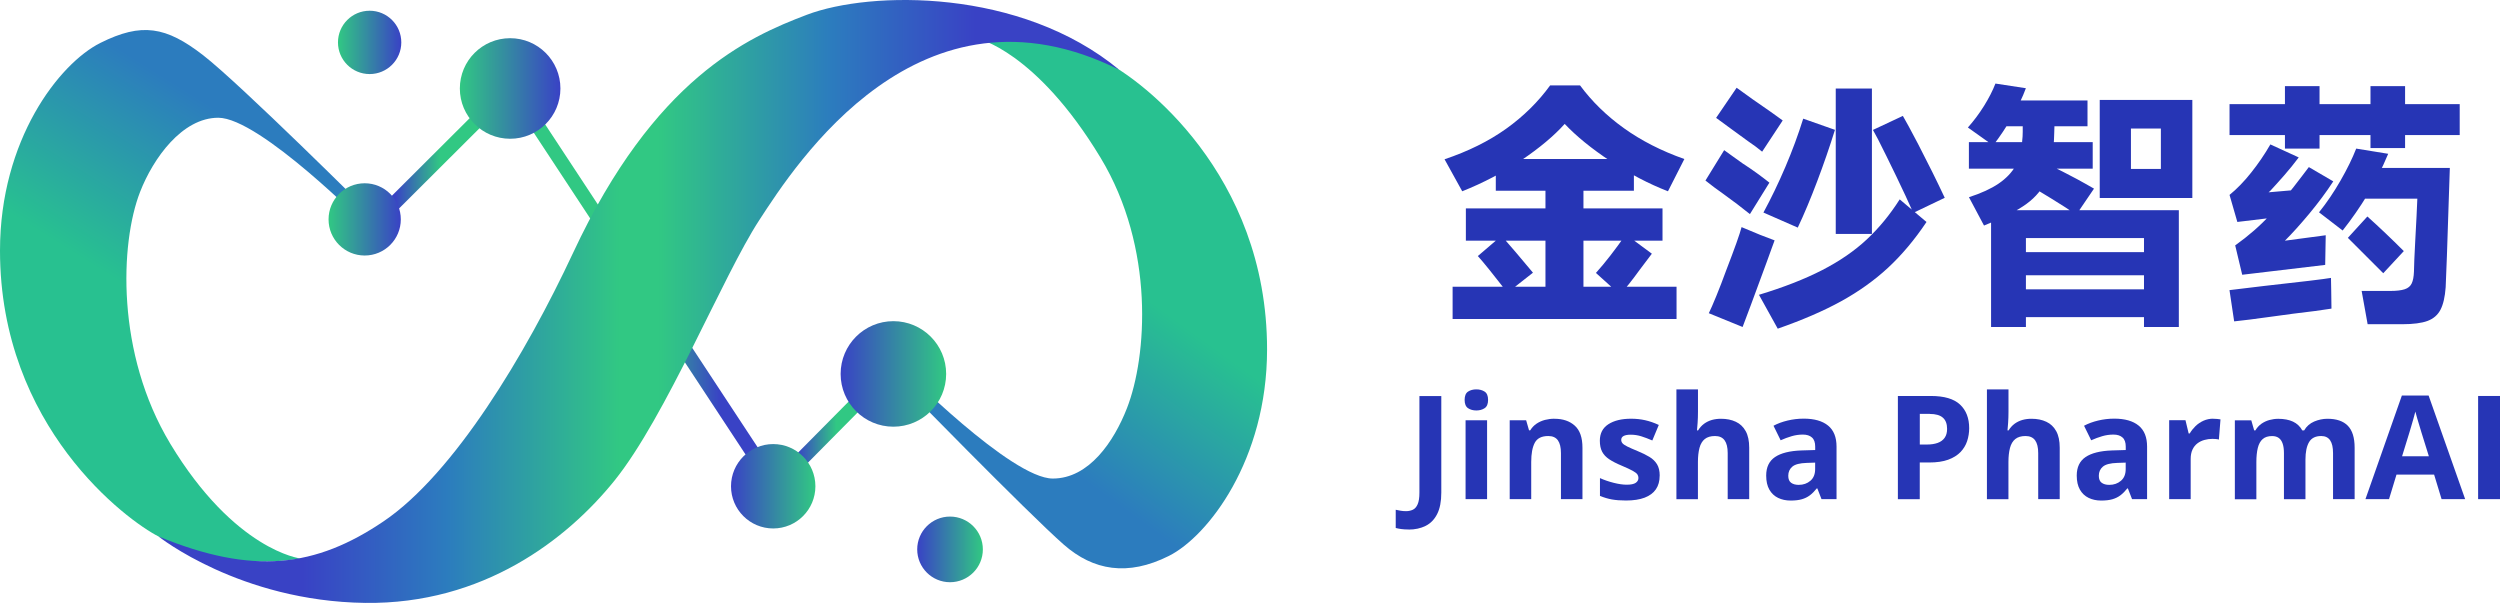
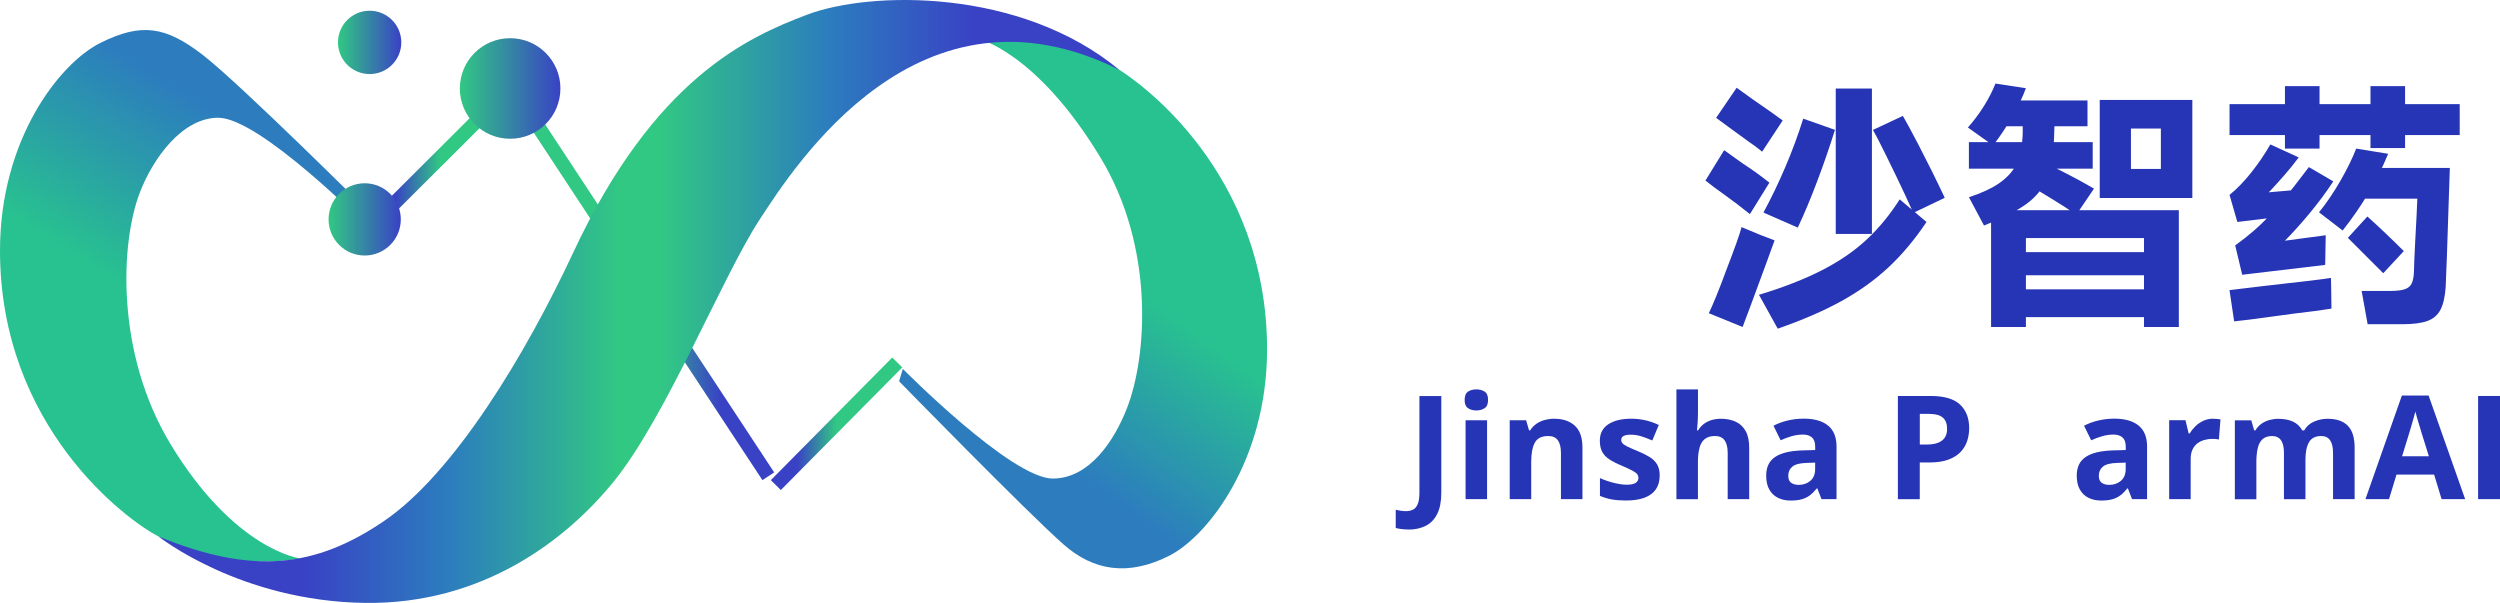
<svg xmlns="http://www.w3.org/2000/svg" xmlns:xlink="http://www.w3.org/1999/xlink" viewBox="0 0 605.53 146.03">
  <defs>
    <style>      .cls-1 {        fill: url(#_未命名的渐变_54);      }      .cls-2 {        fill: url(#_未命名的渐变_79);      }      .cls-3 {        mask: url(#mask-1);      }      .cls-4 {        fill: url(#_未命名的渐变_94);      }      .cls-5 {        mask: url(#mask);      }      .cls-6 {        fill: none;      }      .cls-7 {        fill: url(#_未命名的渐变_80);      }      .cls-8 {        clip-path: url(#clippath-1);      }      .cls-9 {        fill: url(#_未命名的渐变_54-2);      }      .cls-10 {        fill: #2635b5;      }      .cls-11 {        isolation: isolate;      }      .cls-12 {        fill: url(#_未命名的渐变_3);      }      .cls-13 {        fill: url(#_未命名的渐变_2-3);      }      .cls-14 {        fill: url(#_未命名的渐变_2-2);      }      .cls-15 {        mix-blend-mode: multiply;        opacity: .75;      }      .cls-16 {        filter: url(#luminosity-invert-2);      }      .cls-17 {        fill: url(#_未命名的渐变_3-2);      }      .cls-18 {        filter: url(#luminosity-invert);      }      .cls-19 {        fill: #0a452b;      }      .cls-20 {        clip-path: url(#clippath);      }      .cls-21 {        fill: url(#_未命名的渐变_54-3);      }      .cls-22 {        fill: url(#_未命名的渐变_81);      }      .cls-23 {        fill: url(#_未命名的渐变_2);      }    </style>
    <linearGradient id="_未命名的渐变_94" data-name="未命名的渐变 94" x1="122.5" y1="68.12" x2="187.52" y2="68.12" gradientTransform="translate(62.98 -74) rotate(33.35)" gradientUnits="userSpaceOnUse">
      <stop offset=".5" stop-color="#31c883" />
      <stop offset=".8" stop-color="#3942c5" />
    </linearGradient>
    <clipPath id="clippath">
      <path class="cls-6" d="M49.21,13.38c-9.01-6.98-14.89-7.98-24.89-2.99C14.33,15.38,0,33.87,0,60.7c0,42.77,30.83,65.4,38.43,69.26,16.13,9.04,34.29,5.29,34.29,5.29,0,0-15.84-1.89-31.48-27.79-13.19-21.85-12.15-48.57-7.31-60.98,3.17-8.13,10.18-17.96,18.94-17.96,10.06,0,36.01,26.26,36.01,26.26l.91-3S58.22,20.36,49.21,13.38Z" />
    </clipPath>
    <linearGradient id="_未命名的渐变_80" data-name="未命名的渐变 80" x1="69.59" y1="12.51" x2="-9.73" y2="139.46" gradientUnits="userSpaceOnUse">
      <stop offset=".14" stop-color="#2c7cbe" />
      <stop offset=".46" stop-color="#28c190" />
    </linearGradient>
    <filter id="luminosity-invert" x="-23.37" y="-16.33" width="142" height="167" color-interpolation-filters="sRGB" filterUnits="userSpaceOnUse" />
    <mask id="mask" x="-23.37" y="-16.33" width="142" height="167" maskUnits="userSpaceOnUse">
      <g class="cls-18">
        <image width="142" height="167" transform="translate(-23.37 -16.33)" />
      </g>
    </mask>
    <clipPath id="clippath-1">
      <path class="cls-6" d="M268.47,15.37c-16.13-9.04-31.76-6.06-31.76-6.06,0,0,14.23,3.01,29.87,28.91,13.19,21.85,11.23,48.21,6.39,60.63-3.17,8.13-9.22,17.06-17.97,17.06-10.06,0-36.32-26.56-36.32-26.56l-.91,3s31.23,31.98,39.92,39.59c7.13,6.24,15.44,7.72,25.43,2.71,9.42-4.72,23.78-23.2,23.78-50.02,0-42.77-30.83-65.4-38.43-69.26Z" />
    </clipPath>
    <linearGradient id="_未命名的渐变_81" data-name="未命名的渐变 81" x1="227.72" y1="146.12" x2="315.04" y2="25.92" gradientUnits="userSpaceOnUse">
      <stop offset=".3" stop-color="#2c7cbe" />
      <stop offset=".6" stop-color="#28c190" />
    </linearGradient>
    <filter id="luminosity-invert-2" x="177.63" y=".67" width="179" height="165" color-interpolation-filters="sRGB" filterUnits="userSpaceOnUse" />
    <mask id="mask-1" x="177.63" y=".67" width="179" height="165" maskUnits="userSpaceOnUse">
      <g class="cls-16">
        <image width="179" height="165" transform="translate(177.63 .67)" />
      </g>
    </mask>
    <linearGradient id="_未命名的渐变_79" data-name="未命名的渐变 79" x1="38.43" y1="73.01" x2="271.09" y2="73.01" gradientUnits="userSpaceOnUse">
      <stop offset=".15" stop-color="#3942c5" />
      <stop offset=".3" stop-color="#2c7cbe" />
      <stop offset=".48" stop-color="#31c883" />
      <stop offset=".52" stop-color="#31c883" />
      <stop offset=".7" stop-color="#2c7cbe" />
      <stop offset=".85" stop-color="#3942c5" />
    </linearGradient>
    <linearGradient id="_未命名的渐变_3" data-name="未命名的渐变 3" x1="88.33" y1="38.04" x2="125.13" y2="38.04" gradientTransform="translate(58.01 -64.26) rotate(44.92)" gradientUnits="userSpaceOnUse">
      <stop offset=".2" stop-color="#3942c5" />
      <stop offset=".5" stop-color="#31c883" />
    </linearGradient>
    <linearGradient id="_未命名的渐变_54" data-name="未命名的渐变 54" x1="111.38" y1="21.43" x2="135.74" y2="21.43" gradientUnits="userSpaceOnUse">
      <stop offset="0" stop-color="#31c883" />
      <stop offset="1" stop-color="#3942c5" />
    </linearGradient>
    <linearGradient id="_未命名的渐变_54-2" data-name="未命名的渐变 54" x1="79.58" y1="53.14" x2="97.08" y2="53.14" xlink:href="#_未命名的渐变_54" />
    <linearGradient id="_未命名的渐变_54-3" data-name="未命名的渐变 54" x1="81.86" y1="10.27" x2="97.2" y2="10.27" xlink:href="#_未命名的渐变_54" />
    <linearGradient id="_未命名的渐变_3-2" data-name="未命名的渐变 3" x1="186.71" y1="102.66" x2="218.54" y2="102.66" gradientTransform="translate(132.98 -113.55) rotate(45.28)" xlink:href="#_未命名的渐变_3" />
    <linearGradient id="_未命名的渐变_2" data-name="未命名的渐变 2" x1="177.06" y1="117.78" x2="197.51" y2="117.78" gradientUnits="userSpaceOnUse">
      <stop offset="0" stop-color="#3942c5" />
      <stop offset="1" stop-color="#31c883" />
    </linearGradient>
    <linearGradient id="_未命名的渐变_2-2" data-name="未命名的渐变 2" x1="203.61" y1="90.57" x2="229.17" y2="90.57" xlink:href="#_未命名的渐变_2" />
    <linearGradient id="_未命名的渐变_2-3" data-name="未命名的渐变 2" x1="222.16" y1="133.07" x2="238.07" y2="133.07" xlink:href="#_未命名的渐变_2" />
  </defs>
  <g class="cls-11">
    <g id="_图层_2" data-name="图层 2">
      <g id="_图层_1-2" data-name="图层 1">
        <g>
          <rect class="cls-4" x="153.3" y="11.58" width="3.41" height="113.08" transform="translate(-11.92 96.44) rotate(-33.35)" />
          <g>
            <g class="cls-20">
              <g>
                <path class="cls-7" d="M44.89-12.03C35.88-19.01,9.99-4.93,0,.06c-9.99,4.99-20.57,34.97-20.56,61.79,0,42.77,43.43,80.33,51.02,84.19,16.13,9.04,42.26-10.78,42.26-10.78,0,0-15.84-1.89-31.48-27.79-13.19-21.85-6.47-48.57-1.63-60.98,3.17-8.13,7.42-2.73,16.17-2.73,10.06,0,35.01,46.55,35.01,46.55l25.11-47.74S53.91-5.05,44.89-12.03Z" />
                <g class="cls-5">
                  <g class="cls-15">
                    <path class="cls-19" d="M44.89-12.03C35.88-19.01,9.99-4.93,0,.06c-9.99,4.99-20.57,34.97-20.56,61.79,0,42.77,43.43,80.33,51.02,84.19,16.13,9.04,42.26-10.78,42.26-10.78,0,0-15.84-1.89-31.48-27.79-13.19-21.85-6.47-48.57-1.63-60.98,3.17-8.13,7.42-2.73,16.17-2.73,10.06,0,35.01,46.55,35.01,46.55l25.11-47.74S53.91-5.05,44.89-12.03Z" />
                  </g>
                </g>
              </g>
            </g>
            <g class="cls-8">
              <g>
                <path class="cls-22" d="M276.57,6.87c-16.13-9.04-39.86,2.44-39.86,2.44,0,0,14.23,3.01,29.87,28.91,13.19,21.85,5.55,48.21.7,60.63-3.17,8.13-5.19,6.12-13.94,6.12-10.06,0-35.58-47.47-35.58-47.47l-37.32,39.74s38.53,41.17,47.23,48.77c7.13,6.24,47.85,20.78,57.84,15.78,9.42-4.72,68.79-48.04,68.79-74.86,0-42.77-61.67-79.67-77.73-80.07Z" />
                <g class="cls-3">
                  <g class="cls-15">
                    <path class="cls-19" d="M276.57,6.87c-16.13-9.04-39.86,2.44-39.86,2.44,0,0,14.23,3.01,29.87,28.91,13.19,21.85,5.55,48.21.7,60.63-3.17,8.13-5.19,6.12-13.94,6.12-10.06,0-35.58-47.47-35.58-47.47l-37.32,39.74s38.53,41.17,47.23,48.77c7.13,6.24,47.85,20.78,57.84,15.78,9.42-4.72,68.79-48.04,68.79-74.86,0-42.77-61.67-79.67-77.73-80.07Z" />
                  </g>
                </g>
              </g>
            </g>
            <path class="cls-2" d="M38.43,129.96s19.66,15.67,50.03,16.07c28.5.37,48.84-15.31,60.35-29.59,12.56-15.59,26.26-49.58,35.08-63.1s38.8-60.54,87.2-36.44C247.16-2.89,210.85-2.27,195.45,3.57c-14.43,5.47-36.95,15.5-56.63,57.65-11.54,24.71-28.9,53.51-45.85,65.01-16.5,11.19-31.68,13.13-54.54,3.72Z" />
          </g>
          <rect class="cls-12" x="82.45" y="36.33" width="48.56" height="3.41" transform="translate(4.3 86.47) rotate(-44.92)" />
          <circle class="cls-1" cx="123.56" cy="21.43" r="12.18" />
          <circle class="cls-9" cx="88.33" cy="53.14" r="8.75" />
          <circle class="cls-21" cx="89.53" cy="10.27" r="7.67" />
          <rect class="cls-17" x="181.73" y="100.95" width="41.8" height="3.41" transform="translate(-12.9 174.39) rotate(-45.28)" />
-           <circle class="cls-23" cx="187.28" cy="117.78" r="10.22" />
-           <circle class="cls-14" cx="216.39" cy="90.57" r="12.78" />
-           <circle class="cls-13" cx="230.11" cy="133.07" r="7.95" />
        </g>
        <g>
          <path class="cls-10" d="M341.18,128.25c-.68,0-1.28-.04-1.8-.11-.52-.07-.96-.16-1.32-.26v-4.41c.37.08.75.16,1.17.23s.86.11,1.32.11c.62,0,1.17-.12,1.66-.35.49-.23.88-.67,1.16-1.32.29-.65.43-1.58.43-2.8v-23.41h5.3v23.38c0,2.14-.33,3.87-1,5.19-.67,1.32-1.59,2.27-2.79,2.87-1.19.6-2.57.9-4.13.9Z" />
          <path class="cls-10" d="M357.59,94.31c.77,0,1.44.18,2,.54.56.36.84,1.03.84,2.01s-.28,1.64-.84,2.01c-.56.37-1.22.55-2,.55s-1.46-.18-2.01-.55-.83-1.04-.83-2.01.28-1.65.83-2.01c.55-.36,1.22-.54,2.01-.54ZM360.19,101.79v19.11h-5.21v-19.11h5.21Z" />
          <path class="cls-10" d="M376.51,101.43c2.04,0,3.68.55,4.92,1.67,1.24,1.11,1.86,2.89,1.86,5.34v12.46h-5.21v-11.16c0-1.37-.25-2.4-.74-3.09-.5-.69-1.27-1.04-2.33-1.04-1.59,0-2.68.54-3.26,1.62-.58,1.08-.87,2.64-.87,4.68v8.99h-5.21v-19.11h3.98l.7,2.44h.29c.41-.66.92-1.2,1.53-1.61.61-.41,1.29-.71,2.03-.91.75-.19,1.52-.29,2.32-.29Z" />
          <path class="cls-10" d="M401.99,115.22c0,1.3-.3,2.4-.91,3.29-.61.89-1.52,1.57-2.73,2.03-1.21.46-2.71.69-4.51.69-1.33,0-2.47-.09-3.43-.26-.95-.17-1.91-.46-2.88-.86v-4.31c1.04.47,2.15.85,3.34,1.15s2.24.45,3.14.45c1.01,0,1.74-.15,2.18-.45.44-.3.66-.7.66-1.19,0-.32-.09-.61-.26-.86-.18-.26-.56-.55-1.14-.87-.58-.32-1.49-.75-2.73-1.27-1.2-.5-2.18-1.01-2.95-1.52-.77-.51-1.34-1.12-1.71-1.82-.37-.7-.56-1.59-.56-2.67,0-1.77.69-3.1,2.06-3.99,1.37-.89,3.21-1.34,5.51-1.34,1.19,0,2.32.12,3.39.36,1.08.24,2.18.62,3.32,1.15l-1.57,3.76c-.95-.41-1.84-.75-2.67-1.01-.84-.26-1.69-.39-2.55-.39-.76,0-1.34.1-1.73.31-.39.21-.58.52-.58.94,0,.31.1.58.3.82.2.24.59.5,1.16.79.58.29,1.42.66,2.54,1.12,1.08.44,2.02.91,2.82,1.39.8.48,1.41,1.08,1.85,1.79.43.71.65,1.63.65,2.76Z" />
          <path class="cls-10" d="M411.27,94.31v5.42c0,.95-.03,1.85-.09,2.7-.06.86-.11,1.46-.15,1.81h.27c.41-.66.9-1.2,1.46-1.61.56-.41,1.19-.71,1.87-.91.68-.19,1.42-.29,2.2-.29,1.38,0,2.58.24,3.61.73,1.03.48,1.82,1.24,2.39,2.27.57,1.03.85,2.37.85,4.01v12.46h-5.21v-11.16c0-1.37-.25-2.4-.75-3.09-.5-.69-1.28-1.04-2.32-1.04s-1.87.24-2.48.73c-.6.48-1.03,1.2-1.28,2.14-.25.94-.38,2.09-.38,3.44v8.99h-5.21v-26.59h5.21Z" />
          <path class="cls-10" d="M436.88,101.4c2.56,0,4.53.56,5.9,1.68,1.37,1.12,2.05,2.81,2.05,5.09v12.73h-3.64l-1.01-2.6h-.14c-.55.68-1.1,1.24-1.67,1.67-.57.43-1.23.75-1.97.96-.74.21-1.64.31-2.7.31-1.13,0-2.14-.22-3.03-.65-.89-.43-1.6-1.1-2.11-1.99-.51-.89-.77-2.03-.77-3.41,0-2.03.71-3.52,2.14-4.49,1.42-.96,3.56-1.5,6.41-1.6l3.32-.1v-.84c0-1-.26-1.74-.79-2.2-.52-.47-1.25-.7-2.19-.7s-1.83.13-2.72.39c-.89.26-1.78.59-2.67.99l-1.73-3.52c1.01-.54,2.15-.96,3.41-1.26s2.56-.46,3.91-.46ZM439.65,112.05l-2.02.07c-1.69.05-2.86.35-3.51.91-.66.56-.98,1.29-.98,2.21,0,.8.23,1.36.7,1.7.47.34,1.08.5,1.83.5,1.12,0,2.06-.33,2.83-.99.77-.66,1.15-1.6,1.15-2.82v-1.57Z" />
          <path class="cls-10" d="M467.68,95.91c3.22,0,5.58.69,7.06,2.08,1.48,1.38,2.22,3.29,2.22,5.72,0,1.09-.17,2.14-.5,3.14-.33,1-.87,1.88-1.62,2.66-.75.77-1.74,1.39-2.98,1.84-1.24.45-2.77.67-4.6.67h-2.27v8.89h-5.3v-24.99h7.98ZM467.41,100.25h-2.41v7.42h1.74c.99,0,1.85-.13,2.58-.39.73-.26,1.29-.67,1.69-1.23.4-.56.6-1.28.6-2.15,0-1.23-.34-2.15-1.03-2.74-.68-.6-1.74-.9-3.18-.9Z" />
-           <path class="cls-10" d="M486.48,94.31v5.42c0,.95-.03,1.85-.09,2.7-.06.86-.11,1.46-.15,1.81h.27c.41-.66.9-1.2,1.46-1.61.56-.41,1.19-.71,1.87-.91.68-.19,1.42-.29,2.2-.29,1.38,0,2.58.24,3.61.73,1.03.48,1.82,1.24,2.39,2.27.57,1.03.85,2.37.85,4.01v12.46h-5.21v-11.16c0-1.37-.25-2.4-.75-3.09-.5-.69-1.28-1.04-2.32-1.04s-1.87.24-2.48.73c-.6.48-1.03,1.2-1.28,2.14-.25.94-.38,2.09-.38,3.44v8.99h-5.21v-26.59h5.21Z" />
          <path class="cls-10" d="M512.1,101.4c2.56,0,4.53.56,5.9,1.68,1.37,1.12,2.05,2.81,2.05,5.09v12.73h-3.64l-1.01-2.6h-.14c-.55.68-1.1,1.24-1.67,1.67-.57.43-1.23.75-1.97.96-.74.21-1.64.31-2.7.31-1.13,0-2.14-.22-3.03-.65-.89-.43-1.6-1.1-2.11-1.99-.51-.89-.77-2.03-.77-3.41,0-2.03.71-3.52,2.14-4.49,1.42-.96,3.56-1.5,6.41-1.6l3.32-.1v-.84c0-1-.26-1.74-.79-2.2-.52-.47-1.25-.7-2.19-.7s-1.83.13-2.72.39c-.89.26-1.78.59-2.67.99l-1.73-3.52c1.01-.54,2.15-.96,3.41-1.26s2.56-.46,3.91-.46ZM514.87,112.05l-2.02.07c-1.69.05-2.86.35-3.51.91-.66.56-.98,1.29-.98,2.21,0,.8.23,1.36.7,1.7.47.34,1.08.5,1.83.5,1.12,0,2.06-.33,2.83-.99.77-.66,1.15-1.6,1.15-2.82v-1.57Z" />
          <path class="cls-10" d="M536.07,101.43c.26,0,.57.01.91.04.35.03.63.07.85.11l-.39,4.89c-.17-.06-.41-.1-.73-.13s-.58-.04-.81-.04c-.67,0-1.32.08-1.96.26-.63.17-1.2.45-1.7.83-.5.38-.9.88-1.19,1.5-.29.62-.44,1.38-.44,2.28v9.72h-5.21v-19.11h3.95l.77,3.21h.26c.38-.65.85-1.24,1.41-1.79.56-.54,1.21-.97,1.93-1.3.72-.32,1.51-.49,2.35-.49Z" />
          <path class="cls-10" d="M563.74,101.43c2.16,0,3.8.55,4.91,1.67s1.67,2.89,1.67,5.34v12.46h-5.23v-11.16c0-1.37-.23-2.4-.7-3.09-.47-.69-1.19-1.04-2.17-1.04-1.38,0-2.36.49-2.94,1.48-.58.99-.87,2.4-.87,4.23v9.59h-5.21v-11.16c0-.91-.1-1.67-.31-2.29s-.52-1.08-.94-1.38c-.42-.31-.96-.46-1.62-.46-.97,0-1.73.24-2.28.73-.55.48-.95,1.2-1.18,2.14-.23.94-.35,2.09-.35,3.44v8.99h-5.21v-19.11h3.98l.7,2.44h.29c.39-.66.88-1.2,1.46-1.61.59-.41,1.23-.71,1.94-.91.71-.19,1.42-.29,2.15-.29,1.4,0,2.59.23,3.56.68.97.46,1.72,1.16,2.25,2.12h.46c.57-.98,1.38-1.69,2.42-2.14,1.04-.44,2.12-.67,3.22-.67Z" />
          <path class="cls-10" d="M591.38,120.9l-1.81-5.95h-9.11l-1.81,5.95h-5.71l8.82-25.09h6.48l8.85,25.09h-5.71ZM588.3,110.51l-1.81-5.81c-.11-.39-.27-.89-.45-1.5-.19-.61-.38-1.23-.56-1.86-.19-.63-.34-1.18-.45-1.65-.11.47-.27,1.05-.47,1.74s-.39,1.34-.57,1.96c-.18.62-.31,1.05-.39,1.32l-1.79,5.81h6.51Z" />
          <path class="cls-10" d="M600.23,120.9v-24.99h5.3v24.99h-5.3Z" />
        </g>
        <g>
-           <path class="cls-10" d="M349.88,38.58c5.75-1.93,10.73-4.4,14.93-7.4,4.2-3,7.75-6.5,10.65-10.49h7.25c2.86,3.87,6.38,7.31,10.58,10.33,4.2,3.02,9.09,5.52,14.68,7.5l-3.97,7.81c-4.66-1.81-9.29-4.23-13.89-7.28-4.6-3.04-8.31-6.06-11.12-9.04-2.6,2.9-6.1,5.83-10.49,8.79-4.39,2.96-9.17,5.47-14.33,7.53l-4.28-7.75ZM406.08,69.45v7.81h-54.24v-7.81h54.24ZM402.68,50.48v7.81h-47.63v-7.81h47.63ZM363.68,57.1c2.18,2.48,4.72,5.46,7.62,8.95l-6.17,4.85c-3.53-4.54-5.92-7.5-7.18-8.88l5.73-4.91ZM395.75,38.51v7.69h-33.45v-7.69h33.45ZM383.53,42.36v31.25h-9.2v-31.25h9.2ZM386.55,66.11c2.27-2.52,4.68-5.63,7.25-9.32l6.3,4.66c-.13.17-1.09,1.45-2.9,3.84-1.97,2.73-3.59,4.75-4.85,6.05l-5.8-5.23Z" />
          <path class="cls-10" d="M417.61,36.37c.67.5,1.39,1.02,2.14,1.54.76.53,1.53,1.08,2.33,1.67,1.18.76,2.34,1.55,3.5,2.39,1.15.84,2.15,1.6,2.99,2.27l-4.72,7.62c-1.97-1.6-4.08-3.19-6.3-4.79-.84-.59-1.64-1.17-2.39-1.73-.76-.57-1.45-1.1-2.08-1.61l4.54-7.37ZM413.89,75.87c.42-.84,1.03-2.24,1.83-4.19.8-1.95,1.59-4.02,2.39-6.21,2.06-5.33,3.3-8.82,3.72-10.46l4.54,1.89,3.46,1.32c-.21.59-.48,1.33-.82,2.24-.34.9-.71,1.94-1.13,3.12-3.15,8.57-5.08,13.78-5.8,15.62l-8.19-3.34ZM420.63,21.25c1.13.84,2.42,1.76,3.84,2.77,1.43,1.01,2.88,2.02,4.35,3.02.54.38,1.07.76,1.58,1.13s.97.71,1.39,1.01l-4.98,7.56c-.5-.42-1.05-.85-1.64-1.29-.59-.44-1.2-.87-1.83-1.29-1.39-1.01-2.74-1.99-4.06-2.96-1.32-.97-2.53-1.85-3.62-2.65l4.98-7.31ZM426.05,71.4c5.96-1.8,11.07-3.8,15.31-5.98,4.24-2.18,7.84-4.66,10.8-7.43,2.96-2.77,5.62-6,7.97-9.7l6.49,5.48c-2.9,4.33-6.01,8.02-9.32,11.09-3.32,3.07-7.1,5.76-11.34,8.1s-9.37,4.55-15.37,6.65l-4.54-8.19ZM427.12,51.49c1.89-3.49,3.66-7.17,5.32-11.06s3.1-7.78,4.32-11.69l7.69,2.71c-1.3,4.16-2.74,8.33-4.32,12.5-1.58,4.18-3.14,7.91-4.69,11.18l-8.32-3.65ZM444.64,21.44h8.76v35.22h-8.76V21.44ZM460.89,28.06c.67,1.13,1.91,3.42,3.72,6.87,2.44,4.7,4.58,9.03,6.43,12.98l-7.62,3.65c-1.13-2.56-2.51-5.52-4.13-8.88-1.62-3.36-3.08-6.32-4.38-8.88l-1.26-2.33,7.25-3.4Z" />
          <path class="cls-10" d="M476.64,30.89c1.43-1.6,2.73-3.34,3.91-5.23,1.18-1.89,2.1-3.7,2.77-5.42l7.37,1.13c-.8,2.18-1.92,4.53-3.37,7.02-1.45,2.5-2.97,4.78-4.57,6.84l-6.11-4.35ZM476.89,47.77c2.98-.96,5.39-2.07,7.21-3.31s3.21-2.7,4.16-4.38c.95-1.68,1.46-3.67,1.54-5.99.08-.63.13-1.35.13-2.17v-2.49c.04-.42.06-.8.06-1.13v-.94h7.69l-.06,2.83c-.04.71-.06,1.38-.06,1.98s-.02,1.14-.06,1.61c-.17,3.99-.75,7.17-1.73,9.54-.99,2.37-2.64,4.4-4.95,6.08-2.31,1.68-5.73,3.42-10.27,5.23l-3.65-6.87ZM476.89,34.42h29.99v6.43h-29.99v-6.43ZM482.25,50.92h45.49v28.29h-8.44v-21.55h-28.6v21.55h-8.44v-28.29ZM485.08,24.34h20.54v6.24h-20.54v-6.24ZM486.85,61.07h36.29v5.61h-36.29v-5.61ZM486.85,70.08h36.29v6.74h-36.29v-6.74ZM494.22,38.89c4.2,2.06,7.14,3.55,8.82,4.47.76.42,1.48.82,2.17,1.2.69.38,1.35.76,1.98,1.13l-4.28,6.3c-1.64-1.13-3.64-2.43-6.02-3.88s-4.57-2.78-6.58-4l3.91-5.23ZM508.58,24.21h22.43v23.75h-22.43v-23.75ZM516.14,31.14v9.77h7.25v-9.77h-7.25Z" />
          <path class="cls-10" d="M540.02,25.22h55.75v7.5h-55.75v-7.5ZM540.02,47.21c1.76-1.43,3.51-3.22,5.23-5.39,1.72-2.16,3.28-4.44,4.66-6.84l6.87,3.15c-1.13,1.51-2.3,2.95-3.5,4.32-1.2,1.37-2.34,2.64-3.43,3.81-.13.08-.25.19-.38.32l8.82-.76-2.21,6.24-14.17,1.7-1.89-6.55ZM540.02,70.27l8.38-1.01c9.16-1.01,14.55-1.66,16.19-1.95l.06,3.09.06,4.35c-1.18.17-2.48.36-3.91.57-3.57.42-7.21.89-10.93,1.42-3.72.52-6.63.89-8.73,1.1l-1.13-7.56ZM541.4,59.43c3.23-2.31,6.04-4.76,8.41-7.34,2.37-2.58,4.99-5.76,7.84-9.54l1.58-2.08,5.92,3.46c-1.76,2.69-3.72,5.31-5.86,7.88-2.14,2.56-4.09,4.73-5.86,6.49l9.89-1.32-.13,7.18-20.1,2.39-1.7-7.12ZM553.44,20.87h8.38v15.12h-8.38v-15.12ZM561.69,51.43c1.89-2.35,3.63-4.92,5.23-7.72,1.6-2.79,2.86-5.36,3.78-7.72l7.75,1.26c-1.51,3.61-3.18,6.92-5.01,9.92s-3.83,5.89-6.02,8.66l-5.73-4.41ZM573.41,52.44c2.86,2.56,5.8,5.36,8.82,8.38l-4.98,5.36c-1.81-1.81-4.66-4.66-8.57-8.57l4.72-5.17ZM593.38,40.66l-.19,5.67c-.42,13.19-.69,20.94-.82,23.25-.17,2.35-.59,4.17-1.26,5.45-.67,1.28-1.72,2.18-3.15,2.71-1.43.52-3.46.79-6.11.79h-8.38l-1.45-8.06h6.93c1.51,0,2.68-.14,3.5-.41.82-.27,1.39-.75,1.7-1.42.32-.67.49-1.62.54-2.83,0-.67.03-1.66.09-2.96.06-1.3.14-2.79.22-4.47.13-2.18.23-4.2.32-6.05.08-1.85.15-3.25.19-4.22h-16.13v-7.43h24ZM574.16,20.87h8.38v14.99h-8.38v-14.99Z" />
        </g>
      </g>
    </g>
  </g>
</svg>